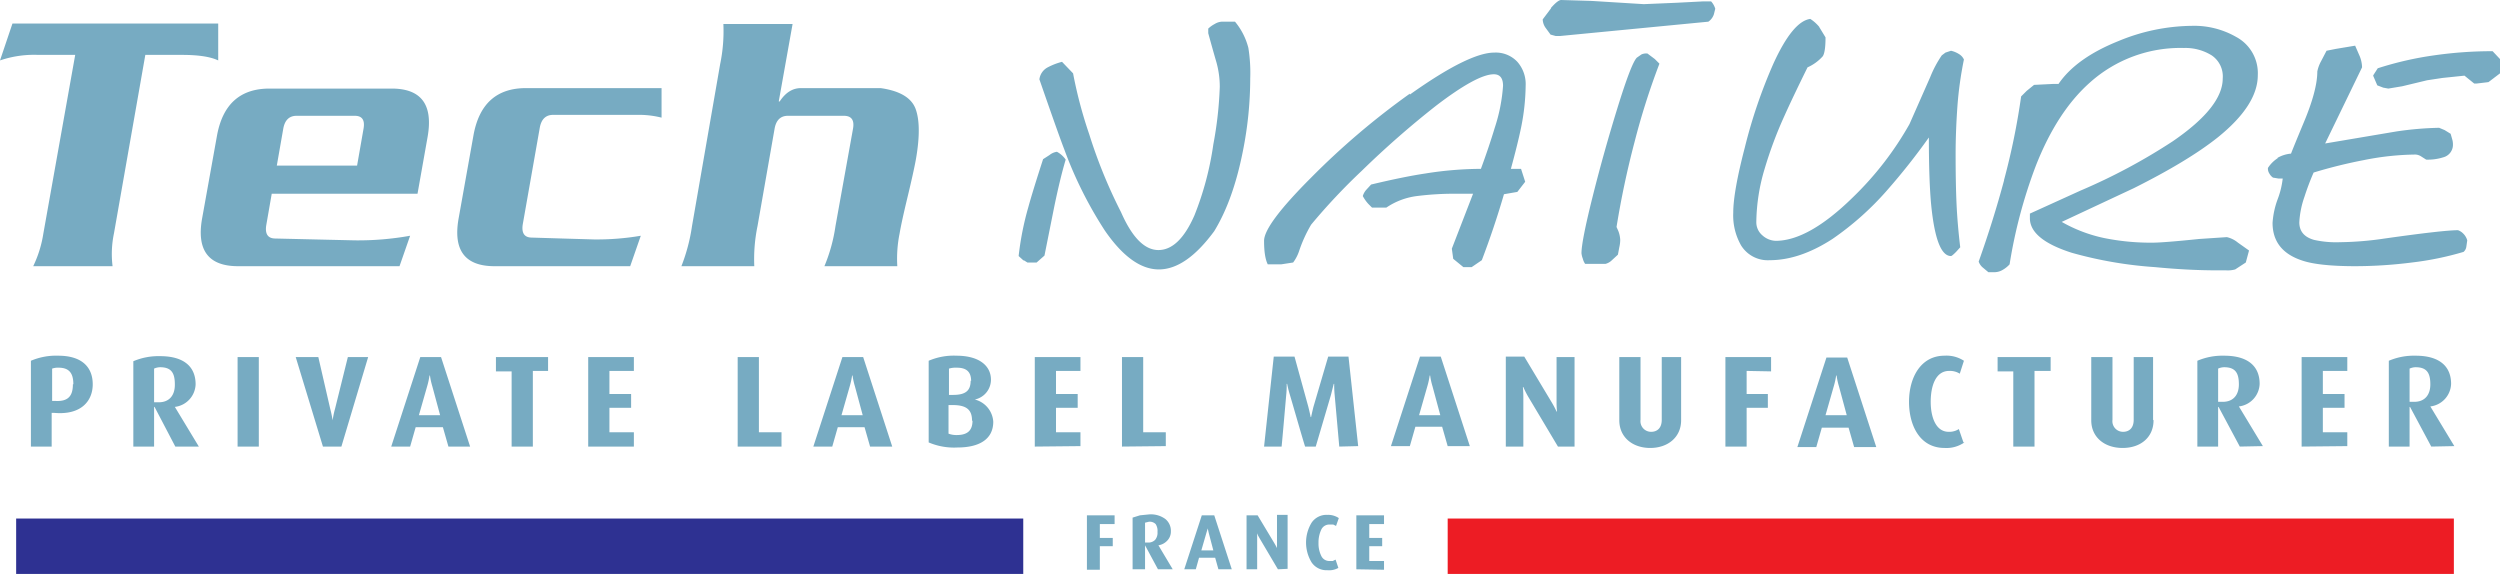
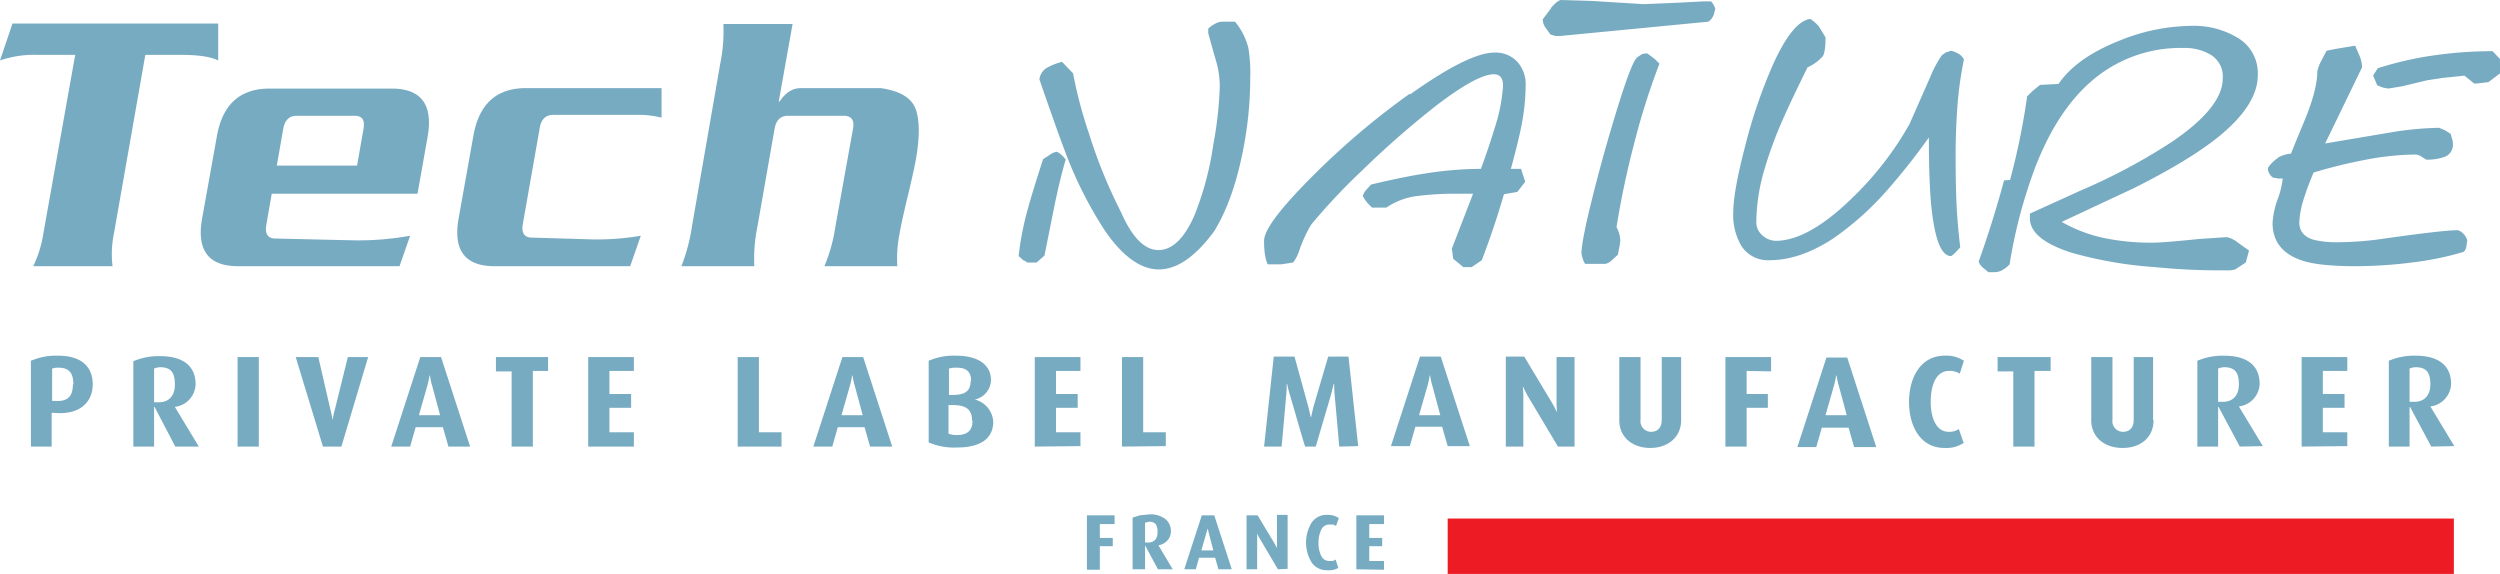
<svg xmlns="http://www.w3.org/2000/svg" viewBox="0 0 541.9 124.4">
  <title>header_logo</title>
  <g data-name="Calque 2">
    <g data-name="Calque 1">
-       <path d="M221.9 56.4l.8.5h2l1.7-1.5 2.1-10.5q1.3-6.3 2.5-10.3a5.4 5.4 0 0 0-1.9-1.7 3.3 3.3 0 0 0-1.6.7l-1.4.9q-2.3 7.1-3.2 10.4a63.8 63.8 0 0 0-2.1 10.6l1.1 1zm5.2-41.8a3.4 3.4 0 0 0-1.8 2.6q4.3 12.4 5.4 15.2a87.4 87.4 0 0 0 8.8 17.6q5.8 8.4 11.7 8.4t12-8.3q4.1-6.7 6.2-17.3A80.6 80.6 0 0 0 271 17a34.4 34.4 0 0 0-.4-6.6 14.4 14.4 0 0 0-2.9-5.7h-2.9a3.3 3.3 0 0 0-1.5.5 6.2 6.2 0 0 0-1.4 1v1q.9 3.3 1.8 6.4a19.9 19.9 0 0 1 .7 5.2 81.9 81.9 0 0 1-1.4 12.5 66.5 66.5 0 0 1-4.1 15.4q-3.3 7.5-7.8 7.5T243 46a108.5 108.5 0 0 1-6.9-16.9 96.1 96.1 0 0 1-3.5-13.2l-2.4-2.5a14.4 14.4 0 0 0-3.1 1.2zm78.5 5.7a163.8 163.8 0 0 0-21.4 18.2Q274 48.7 274 52.2t.8 5.1h2.9l2.6-.4a8.8 8.8 0 0 0 1.3-2.5 29.6 29.6 0 0 1 2.6-5.7 132.4 132.4 0 0 1 11-11.7 200.2 200.2 0 0 1 16.1-14.1q8.9-6.8 12.5-6.8 2 0 2 2.5a37.1 37.1 0 0 1-1.8 9.1q-1.3 4.3-3 8.9a77.6 77.6 0 0 0-12 1q-4.7.7-11.8 2.4l-1.1 1.2a3.6 3.6 0 0 0-.7 1.3 8.4 8.4 0 0 0 1.2 1.7l.8.8h3.1a15.2 15.2 0 0 1 6.6-2.5 65.2 65.2 0 0 1 9.1-.5h3.1l-4.6 11.9.3 2.2 2.2 1.8h1.8l2.2-1.5q2.7-7.1 4.8-14.3l2.9-.5 1.7-2.2-.9-2.8h-2.2q1.5-5.5 2.2-8.9a47.6 47.6 0 0 0 1-9.1 7.3 7.3 0 0 0-1.8-5.2 6.4 6.4 0 0 0-5-2q-5.5 0-18.3 9.1zm53.1-7.5l-1.6-1.2a2.5 2.5 0 0 0-1.3.2l-1 .7q-1.2 1.2-4.2 10.9t-5.4 19.3q-2.4 9.6-2.4 12.2a4.8 4.8 0 0 0 .3 1.2 3.2 3.2 0 0 0 .5 1.1h4.4a3.1 3.1 0 0 0 1.4-.8l1.3-1.2.3-1.6a7.3 7.3 0 0 0 .2-1.6 6.2 6.2 0 0 0-.4-1.9l-.4-.9q1.5-9.3 3.9-18.4a155 155 0 0 1 5.4-17l-.9-.9zm-22.5-11l-1.8 2.4A3.3 3.3 0 0 0 335 6l1.1 1.5 1.1.3h1l32.1-3.1a3.1 3.1 0 0 0 1.2-1.6l.3-1.2a4.1 4.1 0 0 0-.9-1.6h-1.7l-5.8.3-7.1.3L345 .2l-6.6-.2q-.7 0-2.2 1.7zm58.2 4.1a8.5 8.5 0 0 0-2-1.8q-3.8.5-8 9.7a110.7 110.7 0 0 0-6.2 18.2q-2.5 9.6-2.5 14.1a13.1 13.1 0 0 0 1.7 7.1 6.8 6.8 0 0 0 6.2 3.2q6.5 0 13.6-4.6A63.5 63.5 0 0 0 409 41.3a140.6 140.6 0 0 0 9.1-11.5q0 9.3.5 14.6 1.1 11.1 4.3 11.1.2 0 1.1-.9l.9-1q-.6-5-.8-9.4t-.2-10.8q0-4.9.4-10.5a79.3 79.3 0 0 1 1.4-10 2.7 2.7 0 0 0-1.1-1.2 5.6 5.6 0 0 0-1.7-.7l-1.2.4-.8.6a24.3 24.3 0 0 0-2.5 4.7l-4.5 10.2a69.4 69.4 0 0 1-12.3 15.9q-9.6 9.4-16.7 9.4A4.5 4.5 0 0 1 382 51a3.7 3.7 0 0 1-1.3-2.9 41.5 41.5 0 0 1 1.8-11.5 88.3 88.3 0 0 1 4.3-11.5q1.7-3.8 5-10.5a9.7 9.7 0 0 0 3.3-2.4q.6-.9.6-4.1l-1.4-2.3zm40 33.2q-2.3 8.6-5.5 17.6a2.9 2.9 0 0 0 .9 1.3l1.2 1h1.4a3.5 3.5 0 0 0 1.7-.5 6.1 6.1 0 0 0 1.5-1.2 107.4 107.4 0 0 1 5.7-21.4q4.6-11.7 11.7-18a29.4 29.4 0 0 1 20.4-7.5 10.8 10.8 0 0 1 6 1.6 5.5 5.5 0 0 1 2.4 5q0 6.2-10.8 13.6a127.3 127.3 0 0 1-20 10.7l-11 5v1q0 4.6 9.1 7.5a88 88 0 0 0 18 3.1q7.2.7 13.5.7h1.9a6 6 0 0 0 2-.2l2.3-1.5.7-2.6-2.4-1.7a5.8 5.8 0 0 0-2.4-1.2l-6 .4q-7.8.8-10.1.8a50.8 50.8 0 0 1-10.5-1 31.7 31.7 0 0 1-9.2-3.5l15.6-7.3q11.8-5.9 18.2-11 8.7-7 8.7-13.5a8.9 8.9 0 0 0-4.7-8.3 18.3 18.3 0 0 0-9.6-2.4 42.5 42.5 0 0 0-15.9 3.3q-9.2 3.7-13 9.3h-1.3l-4 .2-1.6 1.3-1.2 1.2a149.9 149.9 0 0 1-3.7 18.1zm59.3-4.8a7 7 0 0 0-2.1 2.1 1.9 1.9 0 0 0 .3 1.2 2.5 2.5 0 0 0 .8.9l1.2.2h.9a18.4 18.4 0 0 1-1.1 4.5 18.2 18.2 0 0 0-1.1 5.1q0 6.1 6.5 8.2 3.6 1.2 11.5 1.2a98.6 98.6 0 0 0 12.2-.8 65.9 65.9 0 0 0 11.2-2.3 1.8 1.8 0 0 0 .6-1.1l.2-1.4a3.3 3.3 0 0 0-.8-1.4 3 3 0 0 0-1.2-.8q-3.2 0-15.9 1.8a70.4 70.4 0 0 1-9.7.8 22 22 0 0 1-5.6-.5q-3.2-.9-3.2-3.8a19.5 19.5 0 0 1 1.1-5.5 55.1 55.1 0 0 1 2-5.3 105.9 105.9 0 0 1 10.9-2.7 59.4 59.4 0 0 1 11.2-1.2 2.5 2.5 0 0 1 1.2.4l1.1.7a11 11 0 0 0 3.7-.5 2.8 2.8 0 0 0 2.1-2.8 4.1 4.1 0 0 0-.1-.9l-.4-1.4-1.3-.8-1.2-.5a71.8 71.8 0 0 0-9.3.8L504 31.1l8-16.5a6.8 6.8 0 0 0-.5-2.4l-1-2.3-4.2.7-2 .4-1.2 2.3a7.8 7.8 0 0 0-.8 2.2q0 4.1-3 11.2-2 4.8-2.7 6.6a7.1 7.1 0 0 0-2.9.9zm20.7-17.9l.9 2.1 1.3.5 1.1.2 3-.5 5.4-1.3 3.3-.5 4.8-.5 2.1 1.7h.6l2.5-.3 2.5-1.9v-3.1l-1.6-1.7a87.8 87.8 0 0 0-12.7.9 72.4 72.4 0 0 0-12.2 2.8l-.9 1.4zM47.4 5.1H2.7l-2.7 8a22.8 22.8 0 0 1 8.3-1.2h8L9.4 50.6a25.1 25.1 0 0 1-2.2 7.1h17.2a21.8 21.8 0 0 1 .3-7.1l6.8-38.7h8q5.3 0 7.8 1.2v-8zm29.5 47l-8.7-.2-8.5-.2q-2.4 0-2-2.8l1.2-6.9h31.6l2.2-12.4q1.8-10.4-7.8-10.4H58.4q-9.6 0-11.4 10.4l-3.2 17.8Q42 57.7 51.6 57.7h35l2.3-6.6a63.8 63.8 0 0 1-12 1zM60 35.9l1.4-8q.5-2.8 2.9-2.8h12.6q2.4 0 1.9 2.8l-1.4 8zm68.7 16l-6.8-.2-6.6-.2q-2.4 0-2-2.8l3.7-21q.5-2.8 2.9-2.8H139a20.1 20.1 0 0 1 4.4.6v-6.4H114q-9.6 0-11.4 10.4l-3.2 17.9q-1.8 10.3 7.8 10.3h29.4l2.3-6.6a56.6 56.6 0 0 1-10.2.8zm66.3-1.3q.4-2.4 1.7-7.8t1.8-8.1q1.3-7.3 0-11t-7.6-4.6h-17.3q-2.7 0-4.6 2.9h-.2l3-16.8h-15a35.2 35.2 0 0 1-.7 8.7L150 49a39 39 0 0 1-2.3 8.7h15.8a35.4 35.4 0 0 1 .7-8.7l3.7-21.1q.5-2.8 2.9-2.8h12.1q2.5 0 2 2.8L181.1 49a35.8 35.8 0 0 1-2.4 8.7h15.8a27.5 27.5 0 0 1 .5-7.1zM20.1 83.3c0-3.5-2.1-6.2-7.5-6.2a13.9 13.9 0 0 0-5.9 1.1v18.6h4.5v-7.3h.6c5.8.5 8.3-2.6 8.3-6.2zm-4.3 0c0 2.5-1 3.8-3.9 3.6h-.6v-7a3.7 3.7 0 0 1 1.4-.2c2.3 0 3.2 1.2 3.2 3.6zm27.3 13.5l-5.2-8.6a5.1 5.1 0 0 0 4.5-4.9c0-3.7-2.4-6.1-7.7-6.1a13.9 13.9 0 0 0-5.8 1.1v18.5h4.5v-8.6h.1l4.5 8.6zm-5.2-13.4c0 2.3-1.2 3.8-3.5 3.8h-1v-7.3a3.3 3.3 0 0 1 1.3-.3c2.4 0 3.2 1.2 3.2 3.7zm18.2 13.4V77.4h-4.6v19.4zm23.7-19.4h-4.4l-2.8 11.3c-.3 1-.5 2.4-.5 2.4s-.2-1.3-.5-2.4L69 77.4h-4.9L70 96.8h4l5.8-19.4zm22.1 19.4l-6.3-19.4h-4.5l-6.3 19.4h4.1l1.2-4.2H96l1.2 4.2zM95.4 90h-4.6l1.8-6.3a16.4 16.4 0 0 0 .5-2.3h.1a14.8 14.8 0 0 0 .5 2.3l1.7 6.3zm23.4-9.6v-3h-11.3v3.1h3.4v16.3h4.6V80.4zm18.6 16.4v-3.1h-5.3v-5.3h4.7v-3h-4.7v-5h5.3v-3h-9.9v19.4zm32 0v-3.1h-4.9V77.4h-4.6v19.4zm24 0l-6.3-19.4h-4.5l-6.3 19.4h4.1l1.2-4.2h5.8l1.2 4.2zm-6.5-6.8h-4.5l1.8-6.3a16.5 16.5 0 0 0 .5-2.3h.1a14.8 14.8 0 0 0 .5 2.3L187 90zm28.4 1.4a5.3 5.3 0 0 0-4-4.8 4.4 4.4 0 0 0 3.5-4.3c0-2.9-2.4-5.2-7.5-5.2a13.7 13.7 0 0 0-6 1.1v17.7a14 14 0 0 0 6.2 1.1c4.8 0 7.8-1.8 7.8-5.6zm-4.9-8.9c0 2.1-1 3.1-3.8 3.1h-.9v-5.7a5 5 0 0 1 1.7-.2c2.1 0 3.1.9 3.1 2.9zm.4 8.7c0 2.2-1.2 3.1-3.4 3.1a4.8 4.8 0 0 1-1.8-.3v-6.2h.9c3.1 0 4.2 1.1 4.2 3.4zm23.4 5.5v-3h-5.3v-5.3h4.7v-3h-4.7v-5h5.3v-3h-9.9v19.4zm18.5 0v-3h-4.9V77.4h-4.6v19.4zm41.7 0l-2.1-19.4h-4.4l-3.2 10.9c-.3 1.2-.5 2.2-.5 2.2h-.1s-.2-1-.5-2.2l-3-10.9h-4.5L274 96.8h3.8c.1-.8 1-11.2 1-11.2a19.1 19.1 0 0 0 .1-2.4h.1s.2 1.1.6 2.4 3 10.4 3.3 11.2h2.3c.3-1 3.3-11.2 3.3-11.2l.6-2.4h.1a23 23 0 0 0 .1 2.4l1 11.2zm24.2 0l-6.3-19.4h-4.5l-6.3 19.4h4.1l1.2-4.2h5.8l1.2 4.2zm-6.5-6.7h-4.5l1.8-6.3a16.6 16.6 0 0 0 .5-2.3h.1a14.8 14.8 0 0 0 .5 2.3l1.7 6.3zm29.2 6.8V77.4h-3.9v9.9a18.2 18.2 0 0 0 .1 1.9h-.1a20.4 20.4 0 0 0-1-1.9l-6-10h-4v19.5h3.8V86c0-1.1-.1-2.1-.1-2.1h.1a19.4 19.4 0 0 0 1 2l6.5 10.9zm23.1-5.7V77.4h-4.2V91c0 1.8-1 2.6-2.3 2.6a2.3 2.3 0 0 1-2.3-2.6V77.4H351v13.7c0 3.7 2.9 6 6.7 6s6.7-2.3 6.7-6zm19.5-10.6v-3.1H374v19.4h4.6v-8.4h4.6v-3h-4.6v-5zm22.8 16.4l-6.3-19.4h-4.5l-6.3 19.4h4.1l1.2-4.2h5.8l1.2 4.2zm-6.5-6.9h-4.5l1.8-6.3a16.4 16.4 0 0 0 .5-2.3h.1a14.7 14.7 0 0 0 .5 2.3l1.7 6.3zm25.4 5.9l-1-2.9a3.8 3.8 0 0 1-2.2.6c-2.8 0-3.9-3.2-3.9-6.5s1-6.7 4-6.7a4 4 0 0 1 2.3.6l.9-2.8a6.9 6.9 0 0 0-4.2-1.1c-5.2 0-7.7 4.8-7.7 10s2.4 10 7.7 10a6.8 6.8 0 0 0 4.3-1.2zm18.9-15.5v-3H433v3.1h3.4v16.3h4.6V80.4zM466.7 91V77.4h-4.2V91c0 1.8-1 2.6-2.3 2.6a2.3 2.3 0 0 1-2.3-2.6V77.4h-4.6v13.7c0 3.7 2.9 6 6.8 6s6.7-2.3 6.7-6zm23.8 5.7l-5.2-8.6a5.1 5.1 0 0 0 4.5-4.9c0-3.7-2.4-6.1-7.7-6.1a13.9 13.9 0 0 0-5.8 1.1v18.6h4.5v-8.6h.1l4.6 8.6zm-5.2-13.4c0 2.3-1.2 3.8-3.5 3.8h-1v-7.2a3.3 3.3 0 0 1 1.3-.3c2.4 0 3.2 1.2 3.2 3.7zm23.5 13.4v-3h-5.3v-5.3h4.7v-3h-4.7v-5h5.3v-3h-9.9v19.4zm23.2 0l-5.2-8.6a5.1 5.1 0 0 0 4.5-4.9c0-3.7-2.4-6.1-7.7-6.1a13.9 13.9 0 0 0-5.8 1.1v18.6h4.5v-8.6h.1l4.6 8.6zm-5.2-13.4c0 2.3-1.2 3.8-3.5 3.8h-1v-7.2a3.3 3.3 0 0 1 1.3-.3c2.4 0 3.2 1.2 3.2 3.7zm-288.4 30.3v3h2.8v1.8h-2.8v5.1h-2.8v-11.8h6v1.9zm12.6 9.8l-2.8-5.2v5.2h-2.7v-11.2l1.6-.5 2-.2a5.3 5.3 0 0 1 3.5 1 3.3 3.3 0 0 1 1.2 2.7 2.8 2.8 0 0 1-.8 2 3.3 3.3 0 0 1-1.9 1l3.1 5.2zm-2-10.3l-.8.2v4.3h.6a2 2 0 0 0 1.6-.6 2.4 2.4 0 0 0 .5-1.7 2.7 2.7 0 0 0-.4-1.7 1.8 1.8 0 0 0-1.5-.5zm15.1 10.3l-.7-2.5h-3.5l-.7 2.5h-2.5l3.8-11.7h2.7l3.8 11.7zm-2.1-7.9l-.2-.9v-.1l-.3 1-1.1 3.8h2.6zm15 7.9l-3.9-6.6-.4-.7-.2-.5v7.8h-2.3v-11.7h2.4l3.6 6 .4.7.2.4v-7.2h2.3v11.7zm10.7.2a3.9 3.9 0 0 1-3.4-1.7 8.3 8.3 0 0 1 0-8.6 3.9 3.9 0 0 1 3.4-1.7 4.2 4.2 0 0 1 2.5.7l-.6 1.7-.6-.3h-.8a1.9 1.9 0 0 0-1.8 1.1 6.5 6.5 0 0 0-.6 2.9 6 6 0 0 0 .6 2.8 1.9 1.9 0 0 0 1.8 1.1h.7l.6-.3.6 1.8a4.1 4.1 0 0 1-2.4.5zm6.3-.2v-11.7h6v1.9h-3.2v3h2.8v1.8h-2.8v3.2h3.2v1.9z" fill="#77abc2" />
-       <path fill="none" stroke="#2e3192" stroke-miterlimit="10" stroke-width="12" d="M3.5 118.4h218.3" />
+       <path d="M221.9 56.4l.8.5h2l1.7-1.5 2.1-10.5q1.3-6.3 2.5-10.3a5.4 5.4 0 0 0-1.9-1.7 3.3 3.3 0 0 0-1.6.7l-1.4.9q-2.3 7.1-3.2 10.4a63.8 63.8 0 0 0-2.1 10.6l1.1 1zm5.2-41.8a3.4 3.4 0 0 0-1.8 2.6q4.3 12.4 5.4 15.2a87.4 87.4 0 0 0 8.8 17.6q5.8 8.4 11.7 8.4t12-8.3q4.1-6.7 6.2-17.3A80.6 80.6 0 0 0 271 17a34.4 34.4 0 0 0-.4-6.6 14.4 14.4 0 0 0-2.9-5.7h-2.9a3.3 3.3 0 0 0-1.5.5 6.2 6.2 0 0 0-1.4 1v1q.9 3.3 1.8 6.4a19.9 19.9 0 0 1 .7 5.2 81.9 81.9 0 0 1-1.4 12.5 66.5 66.5 0 0 1-4.1 15.4q-3.3 7.5-7.8 7.5T243 46a108.5 108.5 0 0 1-6.9-16.9 96.1 96.1 0 0 1-3.5-13.2l-2.4-2.5a14.4 14.4 0 0 0-3.1 1.2zm78.5 5.7a163.8 163.8 0 0 0-21.4 18.2Q274 48.7 274 52.2t.8 5.1h2.9l2.6-.4a8.8 8.8 0 0 0 1.3-2.5 29.6 29.6 0 0 1 2.6-5.7 132.4 132.4 0 0 1 11-11.7 200.2 200.2 0 0 1 16.1-14.1q8.9-6.8 12.5-6.8 2 0 2 2.5a37.1 37.1 0 0 1-1.8 9.1q-1.3 4.3-3 8.9a77.6 77.6 0 0 0-12 1q-4.7.7-11.8 2.4l-1.1 1.2a3.6 3.6 0 0 0-.7 1.3 8.4 8.4 0 0 0 1.2 1.7l.8.8h3.1a15.2 15.2 0 0 1 6.6-2.5 65.2 65.2 0 0 1 9.1-.5h3.1l-4.6 11.9.3 2.2 2.2 1.8h1.8l2.2-1.5q2.7-7.1 4.8-14.3l2.9-.5 1.7-2.2-.9-2.8h-2.2q1.5-5.5 2.2-8.9a47.6 47.6 0 0 0 1-9.1 7.3 7.3 0 0 0-1.8-5.2 6.4 6.4 0 0 0-5-2q-5.5 0-18.3 9.1zm53.1-7.5l-1.6-1.2a2.5 2.5 0 0 0-1.3.2l-1 .7q-1.2 1.2-4.2 10.9t-5.4 19.3q-2.4 9.6-2.4 12.2a4.8 4.8 0 0 0 .3 1.2 3.2 3.2 0 0 0 .5 1.1h4.4a3.1 3.1 0 0 0 1.4-.8l1.3-1.2.3-1.6a7.3 7.3 0 0 0 .2-1.6 6.2 6.2 0 0 0-.4-1.9l-.4-.9q1.5-9.3 3.9-18.4a155 155 0 0 1 5.4-17l-.9-.9zm-22.5-11l-1.8 2.4A3.3 3.3 0 0 0 335 6l1.1 1.5 1.1.3h1l32.1-3.1a3.1 3.1 0 0 0 1.2-1.6l.3-1.2a4.1 4.1 0 0 0-.9-1.6h-1.7l-5.8.3-7.1.3L345 .2l-6.6-.2q-.7 0-2.2 1.7zm58.2 4.1a8.5 8.5 0 0 0-2-1.8q-3.8.5-8 9.7a110.7 110.7 0 0 0-6.2 18.2q-2.5 9.6-2.5 14.1a13.1 13.1 0 0 0 1.7 7.1 6.8 6.8 0 0 0 6.2 3.2q6.5 0 13.6-4.6A63.5 63.5 0 0 0 409 41.3a140.6 140.6 0 0 0 9.1-11.5q0 9.3.5 14.6 1.1 11.1 4.3 11.1.2 0 1.1-.9l.9-1q-.6-5-.8-9.4t-.2-10.8q0-4.9.4-10.5a79.3 79.3 0 0 1 1.4-10 2.7 2.7 0 0 0-1.1-1.2 5.6 5.6 0 0 0-1.7-.7l-1.2.4-.8.6a24.3 24.3 0 0 0-2.5 4.7l-4.5 10.2a69.4 69.4 0 0 1-12.3 15.9q-9.6 9.4-16.7 9.4A4.5 4.5 0 0 1 382 51a3.7 3.7 0 0 1-1.3-2.9 41.5 41.5 0 0 1 1.8-11.5 88.3 88.3 0 0 1 4.3-11.5q1.7-3.8 5-10.5a9.7 9.7 0 0 0 3.3-2.4q.6-.9.6-4.1l-1.4-2.3zm40 33.2q-2.3 8.6-5.5 17.6a2.9 2.9 0 0 0 .9 1.3l1.2 1h1.4a3.5 3.5 0 0 0 1.7-.5 6.1 6.1 0 0 0 1.5-1.2 107.4 107.4 0 0 1 5.7-21.4q4.6-11.7 11.7-18a29.4 29.4 0 0 1 20.4-7.5 10.8 10.8 0 0 1 6 1.6 5.5 5.5 0 0 1 2.4 5q0 6.2-10.8 13.6a127.3 127.3 0 0 1-20 10.7l-11 5v1q0 4.6 9.1 7.5a88 88 0 0 0 18 3.1q7.2.7 13.5.7h1.9a6 6 0 0 0 2-.2l2.3-1.5.7-2.6-2.4-1.7a5.8 5.8 0 0 0-2.4-1.2l-6 .4q-7.8.8-10.1.8a50.8 50.8 0 0 1-10.5-1 31.7 31.7 0 0 1-9.2-3.5l15.6-7.3q11.8-5.9 18.2-11 8.7-7 8.7-13.5a8.9 8.9 0 0 0-4.7-8.3 18.3 18.3 0 0 0-9.6-2.4 42.5 42.5 0 0 0-15.9 3.3q-9.2 3.7-13 9.3l-4 .2-1.6 1.3-1.2 1.2a149.9 149.9 0 0 1-3.7 18.1zm59.3-4.8a7 7 0 0 0-2.1 2.1 1.9 1.9 0 0 0 .3 1.2 2.5 2.5 0 0 0 .8.9l1.2.2h.9a18.4 18.4 0 0 1-1.1 4.5 18.2 18.2 0 0 0-1.1 5.1q0 6.1 6.5 8.2 3.6 1.2 11.5 1.2a98.6 98.6 0 0 0 12.2-.8 65.9 65.9 0 0 0 11.2-2.3 1.8 1.8 0 0 0 .6-1.1l.2-1.4a3.3 3.3 0 0 0-.8-1.4 3 3 0 0 0-1.2-.8q-3.2 0-15.9 1.8a70.4 70.4 0 0 1-9.7.8 22 22 0 0 1-5.6-.5q-3.2-.9-3.2-3.8a19.5 19.5 0 0 1 1.1-5.5 55.1 55.1 0 0 1 2-5.3 105.9 105.9 0 0 1 10.9-2.7 59.4 59.4 0 0 1 11.2-1.2 2.5 2.5 0 0 1 1.2.4l1.1.7a11 11 0 0 0 3.7-.5 2.8 2.8 0 0 0 2.1-2.8 4.1 4.1 0 0 0-.1-.9l-.4-1.4-1.3-.8-1.2-.5a71.8 71.8 0 0 0-9.3.8L504 31.1l8-16.5a6.8 6.8 0 0 0-.5-2.4l-1-2.3-4.2.7-2 .4-1.2 2.3a7.8 7.8 0 0 0-.8 2.2q0 4.1-3 11.2-2 4.8-2.7 6.6a7.1 7.1 0 0 0-2.9.9zm20.7-17.9l.9 2.1 1.3.5 1.1.2 3-.5 5.4-1.3 3.3-.5 4.8-.5 2.1 1.7h.6l2.5-.3 2.5-1.9v-3.1l-1.6-1.7a87.8 87.8 0 0 0-12.7.9 72.4 72.4 0 0 0-12.2 2.8l-.9 1.4zM47.4 5.1H2.7l-2.7 8a22.8 22.8 0 0 1 8.3-1.2h8L9.4 50.6a25.1 25.1 0 0 1-2.2 7.1h17.2a21.8 21.8 0 0 1 .3-7.1l6.8-38.7h8q5.3 0 7.8 1.2v-8zm29.5 47l-8.7-.2-8.5-.2q-2.4 0-2-2.8l1.2-6.9h31.6l2.2-12.4q1.8-10.4-7.8-10.4H58.4q-9.6 0-11.4 10.4l-3.2 17.8Q42 57.7 51.6 57.7h35l2.3-6.6a63.8 63.8 0 0 1-12 1zM60 35.9l1.4-8q.5-2.8 2.9-2.8h12.6q2.4 0 1.9 2.8l-1.4 8zm68.7 16l-6.8-.2-6.6-.2q-2.4 0-2-2.8l3.7-21q.5-2.8 2.9-2.8H139a20.1 20.1 0 0 1 4.4.6v-6.4H114q-9.6 0-11.4 10.4l-3.2 17.9q-1.8 10.3 7.8 10.3h29.4l2.3-6.6a56.6 56.6 0 0 1-10.2.8zm66.3-1.3q.4-2.4 1.7-7.8t1.8-8.1q1.3-7.3 0-11t-7.6-4.6h-17.3q-2.7 0-4.6 2.9h-.2l3-16.8h-15a35.2 35.2 0 0 1-.7 8.7L150 49a39 39 0 0 1-2.3 8.7h15.8a35.4 35.4 0 0 1 .7-8.7l3.7-21.1q.5-2.8 2.9-2.8h12.1q2.5 0 2 2.8L181.1 49a35.8 35.8 0 0 1-2.4 8.7h15.8a27.5 27.5 0 0 1 .5-7.1zM20.1 83.3c0-3.5-2.1-6.2-7.5-6.2a13.9 13.9 0 0 0-5.9 1.1v18.6h4.5v-7.3h.6c5.8.5 8.3-2.6 8.3-6.2zm-4.3 0c0 2.5-1 3.8-3.9 3.6h-.6v-7a3.7 3.7 0 0 1 1.4-.2c2.3 0 3.2 1.2 3.2 3.6zm27.3 13.5l-5.2-8.6a5.1 5.1 0 0 0 4.5-4.9c0-3.7-2.4-6.1-7.7-6.1a13.9 13.9 0 0 0-5.8 1.1v18.5h4.5v-8.6h.1l4.5 8.6zm-5.2-13.4c0 2.3-1.2 3.8-3.5 3.8h-1v-7.3a3.3 3.3 0 0 1 1.3-.3c2.4 0 3.2 1.2 3.2 3.7zm18.2 13.4V77.4h-4.6v19.4zm23.7-19.4h-4.4l-2.8 11.3c-.3 1-.5 2.4-.5 2.4s-.2-1.3-.5-2.4L69 77.4h-4.9L70 96.8h4l5.8-19.4zm22.1 19.4l-6.3-19.4h-4.5l-6.3 19.4h4.1l1.2-4.2H96l1.2 4.2zM95.4 90h-4.6l1.8-6.3a16.4 16.4 0 0 0 .5-2.3h.1a14.8 14.8 0 0 0 .5 2.3l1.7 6.3zm23.4-9.6v-3h-11.3v3.1h3.4v16.3h4.6V80.4zm18.6 16.4v-3.1h-5.3v-5.3h4.7v-3h-4.7v-5h5.3v-3h-9.9v19.4zm32 0v-3.1h-4.9V77.4h-4.6v19.4zm24 0l-6.3-19.4h-4.5l-6.3 19.4h4.1l1.2-4.2h5.8l1.2 4.2zm-6.5-6.8h-4.5l1.8-6.3a16.5 16.5 0 0 0 .5-2.3h.1a14.8 14.8 0 0 0 .5 2.3L187 90zm28.4 1.4a5.3 5.3 0 0 0-4-4.8 4.4 4.4 0 0 0 3.5-4.3c0-2.9-2.4-5.2-7.5-5.2a13.7 13.7 0 0 0-6 1.1v17.7a14 14 0 0 0 6.2 1.1c4.8 0 7.8-1.8 7.8-5.6zm-4.9-8.9c0 2.1-1 3.1-3.8 3.1h-.9v-5.7a5 5 0 0 1 1.7-.2c2.1 0 3.1.9 3.1 2.9zm.4 8.7c0 2.2-1.2 3.1-3.4 3.1a4.8 4.8 0 0 1-1.8-.3v-6.2h.9c3.1 0 4.2 1.1 4.2 3.4zm23.4 5.5v-3h-5.3v-5.3h4.7v-3h-4.7v-5h5.3v-3h-9.9v19.4zm18.5 0v-3h-4.9V77.4h-4.6v19.4zm41.7 0l-2.1-19.4h-4.4l-3.2 10.9c-.3 1.2-.5 2.2-.5 2.2h-.1s-.2-1-.5-2.2l-3-10.9h-4.5L274 96.8h3.8c.1-.8 1-11.2 1-11.2a19.1 19.1 0 0 0 .1-2.4h.1s.2 1.1.6 2.4 3 10.4 3.3 11.2h2.3c.3-1 3.3-11.2 3.3-11.2l.6-2.4h.1a23 23 0 0 0 .1 2.4l1 11.2zm24.2 0l-6.3-19.4h-4.5l-6.3 19.4h4.1l1.2-4.2h5.8l1.2 4.2zm-6.5-6.7h-4.5l1.8-6.3a16.6 16.6 0 0 0 .5-2.3h.1a14.8 14.8 0 0 0 .5 2.3l1.7 6.3zm29.2 6.8V77.4h-3.9v9.9a18.2 18.2 0 0 0 .1 1.9h-.1a20.4 20.4 0 0 0-1-1.9l-6-10h-4v19.5h3.8V86c0-1.1-.1-2.1-.1-2.1h.1a19.4 19.4 0 0 0 1 2l6.5 10.9zm23.1-5.7V77.4h-4.2V91c0 1.8-1 2.6-2.3 2.6a2.3 2.3 0 0 1-2.3-2.6V77.4H351v13.7c0 3.7 2.9 6 6.7 6s6.7-2.3 6.7-6zm19.5-10.6v-3.1H374v19.4h4.6v-8.4h4.6v-3h-4.6v-5zm22.8 16.4l-6.3-19.4h-4.5l-6.3 19.4h4.1l1.2-4.2h5.8l1.2 4.2zm-6.5-6.9h-4.5l1.8-6.3a16.4 16.4 0 0 0 .5-2.3h.1a14.7 14.7 0 0 0 .5 2.3l1.7 6.3zm25.4 5.9l-1-2.9a3.8 3.8 0 0 1-2.2.6c-2.8 0-3.9-3.2-3.9-6.5s1-6.7 4-6.7a4 4 0 0 1 2.3.6l.9-2.8a6.9 6.9 0 0 0-4.2-1.1c-5.2 0-7.7 4.8-7.7 10s2.4 10 7.7 10a6.8 6.8 0 0 0 4.3-1.2zm18.9-15.5v-3H433v3.1h3.4v16.3h4.6V80.4zM466.7 91V77.4h-4.2V91c0 1.8-1 2.6-2.3 2.6a2.3 2.3 0 0 1-2.3-2.6V77.4h-4.6v13.7c0 3.7 2.9 6 6.8 6s6.7-2.3 6.7-6zm23.8 5.7l-5.2-8.6a5.1 5.1 0 0 0 4.5-4.9c0-3.7-2.4-6.1-7.7-6.1a13.9 13.9 0 0 0-5.8 1.1v18.6h4.5v-8.6h.1l4.6 8.6zm-5.2-13.4c0 2.3-1.2 3.8-3.5 3.8h-1v-7.2a3.3 3.3 0 0 1 1.3-.3c2.4 0 3.2 1.2 3.2 3.7zm23.5 13.4v-3h-5.3v-5.3h4.7v-3h-4.7v-5h5.3v-3h-9.9v19.4zm23.2 0l-5.2-8.6a5.1 5.1 0 0 0 4.5-4.9c0-3.7-2.4-6.1-7.7-6.1a13.9 13.9 0 0 0-5.8 1.1v18.6h4.5v-8.6h.1l4.6 8.6zm-5.2-13.4c0 2.3-1.2 3.8-3.5 3.8h-1v-7.2a3.3 3.3 0 0 1 1.3-.3c2.4 0 3.2 1.2 3.2 3.7zm-288.4 30.3v3h2.8v1.8h-2.8v5.1h-2.8v-11.8h6v1.9zm12.6 9.8l-2.8-5.2v5.2h-2.7v-11.2l1.6-.5 2-.2a5.3 5.3 0 0 1 3.5 1 3.3 3.3 0 0 1 1.2 2.7 2.8 2.8 0 0 1-.8 2 3.3 3.3 0 0 1-1.9 1l3.1 5.2zm-2-10.3l-.8.2v4.3h.6a2 2 0 0 0 1.6-.6 2.4 2.4 0 0 0 .5-1.7 2.7 2.7 0 0 0-.4-1.7 1.8 1.8 0 0 0-1.5-.5zm15.1 10.3l-.7-2.5h-3.5l-.7 2.5h-2.5l3.8-11.7h2.7l3.8 11.7zm-2.1-7.9l-.2-.9v-.1l-.3 1-1.1 3.8h2.6zm15 7.9l-3.9-6.6-.4-.7-.2-.5v7.8h-2.3v-11.7h2.4l3.6 6 .4.7.2.4v-7.2h2.3v11.7zm10.7.2a3.9 3.9 0 0 1-3.4-1.7 8.3 8.3 0 0 1 0-8.6 3.9 3.9 0 0 1 3.4-1.7 4.2 4.2 0 0 1 2.5.7l-.6 1.7-.6-.3h-.8a1.9 1.9 0 0 0-1.8 1.1 6.5 6.5 0 0 0-.6 2.9 6 6 0 0 0 .6 2.8 1.9 1.9 0 0 0 1.8 1.1h.7l.6-.3.6 1.8a4.1 4.1 0 0 1-2.4.5zm6.3-.2v-11.7h6v1.9h-3.2v3h2.8v1.8h-2.8v3.2h3.2v1.9z" fill="#77abc2" />
      <path fill="none" stroke="#ed1c24" stroke-miterlimit="10" stroke-width="12" d="M313.8 118.4h218.1" />
    </g>
  </g>
</svg>